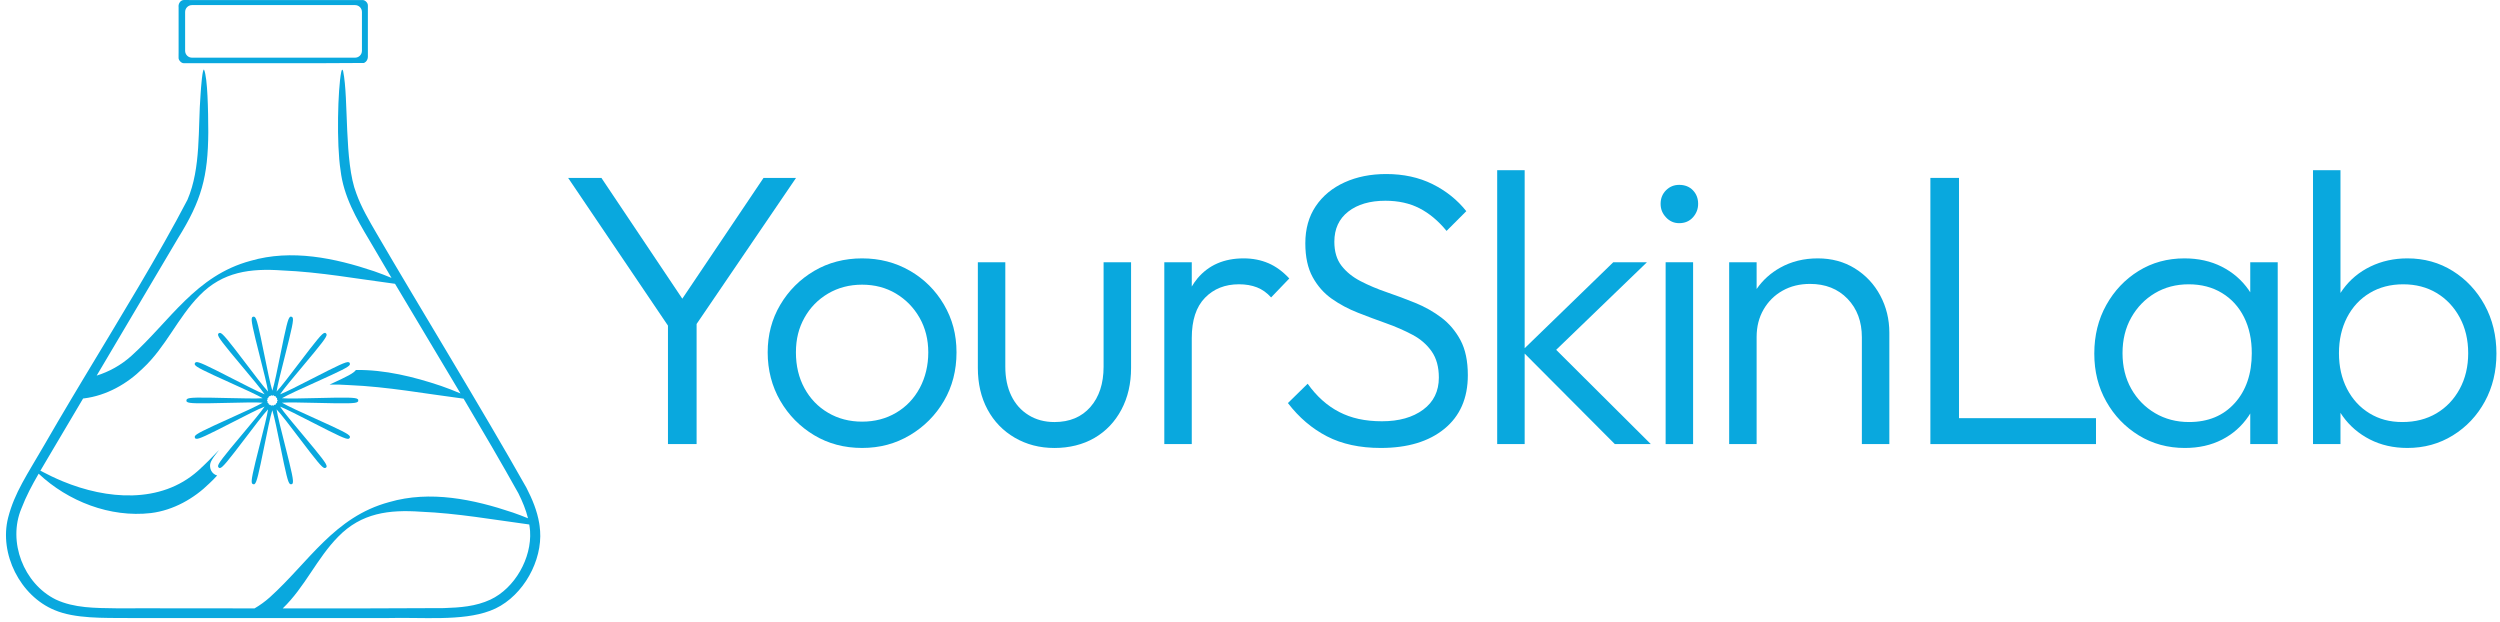
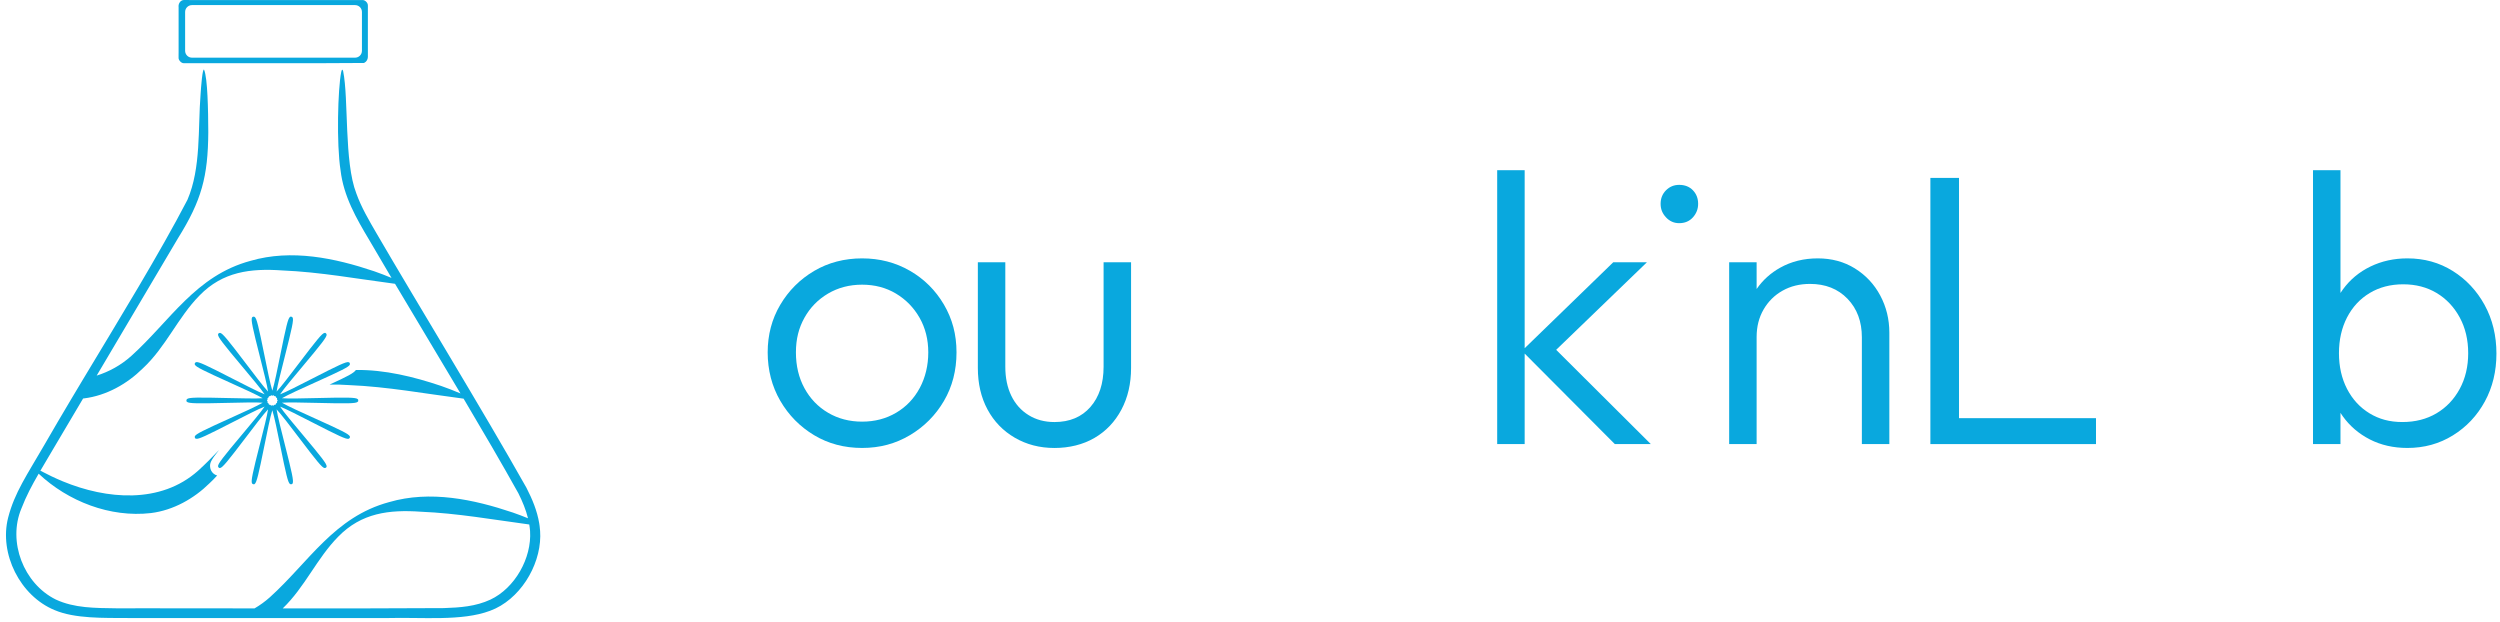
<svg xmlns="http://www.w3.org/2000/svg" width="209" height="52" viewBox="0 0 209 52" fill="none">
-   <path d="M66.549 14.873H63.832L57.041 24.97L50.278 14.873H47.496L55.842 27.222V37.126H58.236V27.085L66.549 14.873Z" fill="#09A8DE" />
  <path d="M76.066 22.636C74.87 21.946 73.537 21.6 72.071 21.6C70.605 21.6 69.246 21.951 68.06 22.651C66.874 23.352 65.93 24.296 65.229 25.482C64.528 26.668 64.178 27.994 64.178 29.46C64.178 30.925 64.528 32.296 65.229 33.503C65.929 34.71 66.874 35.669 68.06 36.382C69.246 37.093 70.583 37.449 72.071 37.449C73.559 37.449 74.87 37.093 76.066 36.382C77.263 35.67 78.212 34.716 78.913 33.52C79.613 32.323 79.964 30.97 79.964 29.46C79.964 27.949 79.613 26.662 78.913 25.465C78.212 24.269 77.263 23.326 76.066 22.634V22.636ZM76.891 32.436C76.416 33.32 75.759 34.01 74.918 34.505C74.077 35.002 73.128 35.249 72.071 35.249C71.014 35.249 70.065 35.002 69.224 34.505C68.383 34.009 67.725 33.325 67.251 32.451C66.776 31.578 66.539 30.581 66.539 29.46C66.539 28.339 66.777 27.417 67.251 26.565C67.725 25.714 68.383 25.04 69.224 24.543C70.065 24.048 71.014 23.799 72.071 23.799C73.128 23.799 74.071 24.047 74.902 24.543C75.732 25.04 76.39 25.714 76.876 26.565C77.361 27.417 77.604 28.381 77.604 29.46C77.604 30.538 77.366 31.552 76.892 32.436H76.891Z" fill="#09A8DE" />
  <path d="M92.26 30.657C92.26 32.06 91.893 33.18 91.16 34.022C90.427 34.862 89.425 35.283 88.151 35.283C87.332 35.283 86.609 35.089 85.985 34.701C85.359 34.313 84.879 33.775 84.545 33.084C84.21 32.394 84.044 31.586 84.044 30.658V21.925H81.748V30.755C81.748 32.071 82.016 33.23 82.556 34.232C83.095 35.235 83.855 36.022 84.836 36.593C85.818 37.164 86.923 37.451 88.153 37.451C89.382 37.451 90.541 37.171 91.5 36.61C92.46 36.05 93.209 35.263 93.748 34.249C94.288 33.236 94.557 32.071 94.557 30.755V21.925H92.26V30.658V30.657Z" fill="#09A8DE" />
-   <path d="M106.038 22.004C105.412 21.735 104.722 21.6 103.967 21.6C102.328 21.6 101.04 22.162 100.102 23.282C99.927 23.49 99.774 23.717 99.632 23.955V21.923H97.336V37.125H99.632V28.262C99.632 26.774 99.998 25.653 100.732 24.898C101.465 24.144 102.414 23.766 103.579 23.766C104.14 23.766 104.641 23.852 105.083 24.024C105.524 24.198 105.918 24.477 106.264 24.865L107.785 23.28C107.245 22.699 106.663 22.273 106.038 22.003V22.004Z" fill="#09A8DE" />
-   <path d="M120.497 26.549C119.839 26.054 119.111 25.643 118.313 25.32C117.515 24.997 116.723 24.701 115.936 24.431C115.148 24.162 114.421 23.855 113.752 23.509C113.083 23.165 112.55 22.732 112.15 22.216C111.75 21.698 111.551 21.031 111.551 20.21C111.551 19.132 111.94 18.291 112.716 17.688C113.493 17.084 114.528 16.782 115.822 16.782C116.901 16.782 117.849 16.992 118.669 17.412C119.488 17.833 120.243 18.463 120.933 19.304L122.583 17.654C121.828 16.705 120.884 15.951 119.752 15.389C118.619 14.829 117.331 14.549 115.886 14.549C114.593 14.549 113.432 14.78 112.409 15.244C111.385 15.708 110.581 16.371 109.999 17.233C109.417 18.095 109.125 19.131 109.125 20.338C109.125 21.482 109.33 22.425 109.74 23.169C110.15 23.913 110.683 24.517 111.342 24.98C111.999 25.444 112.728 25.832 113.526 26.145C114.324 26.458 115.116 26.755 115.903 27.034C116.69 27.314 117.418 27.633 118.087 27.989C118.756 28.344 119.289 28.808 119.689 29.38C120.087 29.952 120.288 30.68 120.288 31.563C120.288 32.707 119.851 33.601 118.977 34.248C118.104 34.895 116.956 35.218 115.532 35.218C114.108 35.218 112.959 34.959 111.956 34.441C110.953 33.924 110.074 33.137 109.32 32.08L107.67 33.697C108.596 34.905 109.686 35.833 110.937 36.479C112.187 37.126 113.687 37.449 115.433 37.449C117.675 37.449 119.449 36.915 120.754 35.847C122.058 34.78 122.711 33.287 122.711 31.367C122.711 30.182 122.506 29.205 122.097 28.44C121.687 27.675 121.153 27.044 120.495 26.548L120.497 26.549Z" fill="#09A8DE" />
  <path d="M137.684 21.924H134.87L127.462 29.111V14.226H125.165V37.126H127.462V29.558L134.999 37.126H138.008L130.096 29.245L137.684 21.924Z" fill="#09A8DE" />
-   <path d="M141.543 21.924H139.247V37.126H141.543V21.924Z" fill="#09A8DE" />
  <path d="M140.379 15.455C139.948 15.455 139.581 15.605 139.279 15.907C138.978 16.209 138.827 16.587 138.827 17.039C138.827 17.492 138.978 17.848 139.279 18.172C139.581 18.495 139.947 18.657 140.379 18.657C140.853 18.657 141.237 18.495 141.527 18.172C141.818 17.849 141.964 17.472 141.964 17.039C141.964 16.587 141.819 16.21 141.527 15.907C141.236 15.605 140.853 15.455 140.379 15.455Z" fill="#09A8DE" />
  <path d="M155.072 22.441C154.165 21.88 153.131 21.6 151.966 21.6C150.801 21.6 149.755 21.859 148.827 22.377C148.024 22.825 147.366 23.42 146.854 24.161V21.924H144.558V37.126H146.854V28.166C146.854 27.304 147.049 26.539 147.436 25.87C147.824 25.202 148.352 24.678 149.021 24.301C149.69 23.924 150.455 23.735 151.317 23.735C152.611 23.735 153.657 24.151 154.456 24.98C155.253 25.811 155.652 26.883 155.652 28.198V37.126H157.949V27.811C157.949 26.69 157.695 25.655 157.189 24.705C156.682 23.757 155.975 23.003 155.07 22.441H155.072Z" fill="#09A8DE" />
  <path d="M163.773 14.873H161.38V37.126H175.225V34.959H163.773V14.873Z" fill="#09A8DE" />
-   <path d="M188.118 24.434C188.076 24.368 188.034 24.3 187.989 24.236C187.407 23.407 186.657 22.759 185.741 22.296C184.825 21.832 183.783 21.6 182.619 21.6C181.197 21.6 179.919 21.951 178.786 22.651C177.654 23.352 176.753 24.301 176.086 25.498C175.417 26.694 175.083 28.048 175.083 29.558C175.083 31.067 175.417 32.383 176.086 33.568C176.753 34.754 177.66 35.697 178.803 36.399C179.946 37.1 181.229 37.45 182.653 37.45C183.817 37.45 184.853 37.218 185.759 36.754C186.665 36.291 187.404 35.638 187.975 34.797C188.026 34.722 188.073 34.645 188.121 34.567V37.126H190.417V21.924H188.121V24.435L188.118 24.434ZM186.825 33.697C185.876 34.754 184.604 35.282 183.008 35.282C181.951 35.282 181.003 35.035 180.161 34.538C179.32 34.042 178.657 33.363 178.172 32.501C177.687 31.639 177.443 30.647 177.443 29.525C177.443 28.403 177.685 27.412 178.172 26.549C178.657 25.687 179.314 25.008 180.145 24.512C180.975 24.017 181.919 23.768 182.976 23.768C184.033 23.768 184.961 24.011 185.758 24.496C186.556 24.981 187.169 25.655 187.602 26.518C188.033 27.381 188.249 28.383 188.249 29.526C188.249 31.252 187.774 32.642 186.826 33.699L186.825 33.697Z" fill="#09A8DE" />
  <path d="M207.716 25.498C207.058 24.301 206.168 23.352 205.046 22.651C203.925 21.951 202.663 21.6 201.262 21.6C200.14 21.6 199.111 21.826 198.172 22.28C197.234 22.732 196.462 23.375 195.859 24.205C195.791 24.298 195.727 24.394 195.664 24.492V14.226H193.367V37.126H195.664V34.513C195.721 34.603 195.78 34.694 195.842 34.78C196.434 35.611 197.195 36.263 198.122 36.737C199.049 37.211 200.096 37.449 201.261 37.449C202.662 37.449 203.93 37.099 205.062 36.398C206.195 35.697 207.084 34.753 207.731 33.567C208.379 32.382 208.702 31.044 208.702 29.556C208.702 28.069 208.373 26.694 207.714 25.497L207.716 25.498ZM205.63 32.517C205.156 33.39 204.508 34.069 203.689 34.554C202.869 35.039 201.92 35.282 200.842 35.282C199.764 35.282 198.89 35.039 198.092 34.554C197.294 34.069 196.669 33.389 196.215 32.517C195.763 31.643 195.537 30.646 195.537 29.525C195.537 28.404 195.763 27.406 196.215 26.533C196.669 25.66 197.3 24.981 198.108 24.496C198.916 24.011 199.849 23.768 200.906 23.768C201.963 23.768 202.895 24.011 203.705 24.496C204.513 24.981 205.155 25.661 205.63 26.533C206.104 27.407 206.341 28.404 206.341 29.525C206.341 30.646 206.104 31.643 205.63 32.517Z" fill="#09A8DE" />
  <path d="M14.929 4.47C14.931 4.585 14.925 4.758 14.929 4.828C14.911 5.01 15.142 5.277 15.34 5.281C15.675 5.268 27.487 5.307 30.415 5.265L30.432 5.259C30.449 5.253 30.466 5.245 30.483 5.235C30.65 5.144 30.743 4.961 30.754 4.771C30.767 4.571 30.743 4.345 30.754 4.144C30.752 3.15 30.756 1.572 30.754 0.744C30.741 0.55 30.786 0.431 30.715 0.283C30.652 0.146 30.48 0.006 30.337 0.003C29.732 0.003 18.345 0.003 15.818 0.003C15.513 0.012 15.416 -0.015 15.28 0.013C15.034 0.082 14.895 0.355 14.931 0.597C14.934 1.571 14.927 3.64 14.931 4.47H14.929ZM15.476 1C15.476 0.684 15.733 0.426 16.05 0.426H29.684C30.001 0.426 30.258 0.682 30.258 1V4.247C30.258 4.564 30.002 4.821 29.684 4.821H16.05C15.734 4.821 15.476 4.565 15.476 4.247V1Z" fill="#09A8DE" />
  <path d="M45.11 43.96C45.101 43.887 45.091 43.814 45.078 43.742C44.906 42.709 44.502 41.731 44.009 40.773C40.393 34.353 34.818 25.251 31.5 19.545C30.855 18.434 30.21 17.347 29.79 16.171C28.759 13.532 29.158 8.277 28.689 5.958C28.667 5.882 28.646 5.838 28.624 5.829C28.607 5.82 28.588 5.836 28.57 5.874C28.556 5.907 28.54 5.955 28.526 6.02C28.241 7.427 28.124 12.055 28.47 14.232C28.719 16.399 29.785 18.252 30.893 20.105C31.479 21.113 32.097 22.161 32.732 23.234C32.256 23.034 31.773 22.849 31.286 22.679C27.996 21.571 24.37 20.809 20.952 21.804C16.353 23.041 14.238 26.816 10.97 29.764C10.097 30.543 9.118 31.073 8.081 31.402C10.482 27.35 13.107 22.921 14.877 19.922C16.85 16.763 17.39 14.771 17.413 11.047C17.404 9.18 17.359 6.553 17.063 5.83C16.93 5.645 16.807 7.271 16.768 7.886C16.541 10.704 16.82 14.042 15.669 16.707C13.3 21.261 10.053 26.533 6.965 31.675C6.625 32.242 6.287 32.808 5.951 33.37C5.182 34.661 4.431 35.938 3.713 37.186C2.269 39.689 1.219 41.177 0.681 43.272C-0.092 46.294 1.69 49.824 4.562 51.003C6.254 51.728 8.671 51.656 10.764 51.668C10.891 51.668 11.021 51.668 11.149 51.668C12.024 51.668 12.943 51.668 13.896 51.668C15.625 51.668 17.463 51.668 19.334 51.669C20.46 51.669 21.598 51.669 22.731 51.67C26.152 51.671 29.532 51.672 32.417 51.669C35.298 51.591 38.619 51.946 40.958 51.066L40.985 51.056C43.41 50.162 45.146 47.383 45.167 44.83C45.169 44.534 45.148 44.244 45.11 43.957V43.96ZM11.314 50.854C10.863 50.854 10.425 50.854 9.997 50.854C9.893 50.854 9.786 50.854 9.684 50.854C7.964 50.829 6.206 50.842 4.665 50.12C1.974 48.796 0.626 45.284 1.788 42.516C2.185 41.475 2.686 40.543 3.232 39.601C5.69 41.914 9.208 43.286 12.612 42.893C14.496 42.662 16.227 41.672 17.515 40.401C17.74 40.193 17.951 39.976 18.153 39.752C18.051 39.722 17.954 39.675 17.872 39.61C17.697 39.471 17.589 39.272 17.567 39.049C17.534 38.726 17.601 38.512 18.308 37.622C17.75 38.212 17.176 38.795 16.562 39.351C13.421 42.156 8.904 41.75 5.25 40.241C4.618 39.978 3.996 39.679 3.376 39.352C3.698 38.804 4.032 38.25 4.371 37.665C5.111 36.415 5.995 34.92 6.947 33.314C6.971 33.312 6.993 33.31 7.017 33.307C8.902 33.076 10.632 32.086 11.92 30.815C13.861 29.025 14.86 26.545 16.689 24.693C18.626 22.707 20.944 22.424 23.586 22.608C26.774 22.741 29.854 23.312 33.024 23.725C34.778 26.678 36.668 29.815 38.497 32.893C37.965 32.664 37.425 32.456 36.879 32.265C34.605 31.499 32.17 30.899 29.755 30.93C29.563 31.194 29.108 31.441 27.548 32.154C28.077 32.139 28.621 32.155 29.181 32.194C32.415 32.329 35.539 32.914 38.757 33.328C40.392 36.085 41.969 38.783 43.341 41.246C43.679 41.929 43.965 42.613 44.141 43.328C43.723 43.157 43.299 42.997 42.873 42.849C39.584 41.741 35.957 40.979 32.539 41.974C27.94 43.211 25.825 46.986 22.557 49.934C22.153 50.295 21.727 50.601 21.281 50.861C17.711 50.857 14.269 50.852 11.315 50.852L11.314 50.854ZM40.993 50.131C39.765 50.699 38.471 50.793 37.106 50.837C33.052 50.863 28.302 50.866 23.634 50.863C25.491 49.083 26.488 46.673 28.277 44.864C30.213 42.878 32.531 42.595 35.173 42.779C38.239 42.907 41.206 43.44 44.247 43.847C44.276 44.027 44.301 44.207 44.314 44.392C44.463 46.662 43.041 49.171 40.994 50.131H40.993Z" fill="#09A8DE" />
  <path d="M23.429 37.261C23.91 39.643 24.075 40.352 24.241 40.46C24.278 40.484 24.321 40.492 24.363 40.483L24.433 40.458L24.463 40.409C24.57 40.234 24.408 39.507 23.795 37.097C23.522 36.023 23.192 34.726 23.123 34.223C23.479 34.593 24.299 35.674 24.979 36.571C26.465 38.529 26.927 39.102 27.128 39.127C27.17 39.132 27.214 39.12 27.247 39.094L27.3 39.042L27.305 38.985C27.325 38.784 26.867 38.204 25.282 36.314C24.562 35.456 23.693 34.42 23.412 33.993C23.89 34.172 25.087 34.787 26.079 35.296C28.282 36.426 28.951 36.746 29.144 36.681C29.186 36.666 29.22 36.638 29.238 36.6L29.263 36.53L29.243 36.476C29.174 36.288 28.516 35.968 26.287 34.961C25.255 34.495 24.011 33.934 23.57 33.668C24.074 33.624 25.401 33.657 26.5 33.682C29.002 33.744 29.752 33.739 29.9 33.594L29.95 33.537L29.942 33.405L29.901 33.365C29.753 33.221 29.003 33.216 26.5 33.277C25.401 33.304 24.075 33.336 23.571 33.291C24.012 33.026 25.256 32.464 26.288 31.999C28.517 30.992 29.177 30.672 29.244 30.484C29.259 30.442 29.258 30.399 29.239 30.36L29.199 30.297L29.145 30.28C28.956 30.215 28.284 30.533 26.081 31.664C25.088 32.173 23.89 32.787 23.413 32.967C23.694 32.54 24.563 31.505 25.283 30.646C26.868 28.756 27.326 28.176 27.306 27.975C27.302 27.931 27.281 27.892 27.248 27.866L27.186 27.826L27.129 27.834C26.93 27.858 26.467 28.431 24.98 30.389C24.299 31.285 23.479 32.367 23.123 32.736C23.192 32.233 23.522 30.936 23.795 29.862C24.407 27.452 24.57 26.724 24.463 26.55C24.441 26.512 24.404 26.486 24.363 26.476L24.29 26.468L24.242 26.499C24.076 26.607 23.911 27.316 23.43 29.697C23.215 30.763 22.931 32.164 22.767 32.661C22.604 32.164 22.32 30.762 22.105 29.696C21.624 27.315 21.46 26.606 21.293 26.498C21.255 26.474 21.214 26.467 21.171 26.475L21.101 26.5L21.07 26.549C20.964 26.724 21.125 27.451 21.739 29.861C22.012 30.935 22.342 32.232 22.41 32.735C22.055 32.365 21.235 31.284 20.555 30.387C19.068 28.429 18.607 27.856 18.406 27.831C18.363 27.825 18.32 27.838 18.287 27.864L18.234 27.916L18.229 27.973C18.209 28.174 18.667 28.754 20.252 30.644C20.972 31.502 21.841 32.538 22.122 32.965C21.645 32.786 20.447 32.171 19.454 31.662C17.252 30.532 16.584 30.213 16.39 30.277C16.348 30.292 16.314 30.32 16.296 30.358L16.271 30.428L16.291 30.482C16.36 30.67 17.017 30.99 19.247 31.997C20.279 32.463 21.523 33.025 21.964 33.29C21.46 33.334 20.133 33.301 19.034 33.276C16.532 33.214 15.782 33.218 15.634 33.364C15.602 33.395 15.584 33.435 15.584 33.478L15.592 33.553L15.633 33.593C15.781 33.737 16.532 33.742 19.034 33.681C20.133 33.654 21.459 33.622 21.963 33.667C21.522 33.931 20.278 34.494 19.246 34.96C17.017 35.967 16.358 36.287 16.29 36.474C16.275 36.516 16.276 36.559 16.295 36.597L16.335 36.661L16.389 36.678C16.582 36.743 17.25 36.424 19.453 35.294C20.446 34.785 21.642 34.171 22.121 33.991C21.84 34.418 20.971 35.453 20.251 36.311C18.665 38.201 18.207 38.781 18.228 38.982C18.232 39.026 18.253 39.065 18.286 39.091L18.348 39.131L18.404 39.123C18.603 39.099 19.066 38.526 20.553 36.568C21.233 35.672 22.055 34.59 22.409 34.221C22.341 34.724 22.011 36.02 21.738 37.095C21.125 39.505 20.963 40.233 21.07 40.407C21.092 40.444 21.129 40.47 21.17 40.481L21.243 40.489L21.291 40.458C21.457 40.35 21.622 39.641 22.103 37.26C22.318 36.194 22.601 34.792 22.765 34.295C22.929 34.792 23.213 36.193 23.428 37.258L23.429 37.261ZM22.592 33.846C22.559 33.83 22.526 33.824 22.482 33.835C22.484 33.79 22.471 33.759 22.447 33.73C22.425 33.703 22.4 33.682 22.36 33.674C22.377 33.638 22.377 33.606 22.369 33.571C22.361 33.535 22.345 33.504 22.307 33.478C22.345 33.452 22.361 33.421 22.369 33.385C22.376 33.35 22.377 33.318 22.36 33.282C22.399 33.273 22.425 33.253 22.447 33.226C22.47 33.197 22.484 33.166 22.482 33.121C22.525 33.132 22.558 33.126 22.591 33.11C22.622 33.094 22.648 33.074 22.665 33.037C22.729 33.09 22.802 33.09 22.866 33.037C22.883 33.074 22.909 33.094 22.94 33.11C22.973 33.125 23.007 33.132 23.049 33.121C23.047 33.166 23.061 33.197 23.084 33.226C23.106 33.253 23.131 33.273 23.171 33.282C23.154 33.318 23.154 33.35 23.162 33.385C23.17 33.421 23.186 33.452 23.224 33.478C23.186 33.504 23.17 33.535 23.162 33.571C23.155 33.606 23.154 33.638 23.171 33.674C23.132 33.682 23.106 33.703 23.084 33.73C23.061 33.759 23.047 33.79 23.049 33.835C23.006 33.824 22.973 33.83 22.94 33.846C22.909 33.862 22.883 33.882 22.866 33.919C22.834 33.892 22.801 33.885 22.765 33.885C22.73 33.885 22.697 33.892 22.665 33.919C22.648 33.882 22.622 33.862 22.591 33.846H22.592Z" fill="#09A8DE" />
</svg>